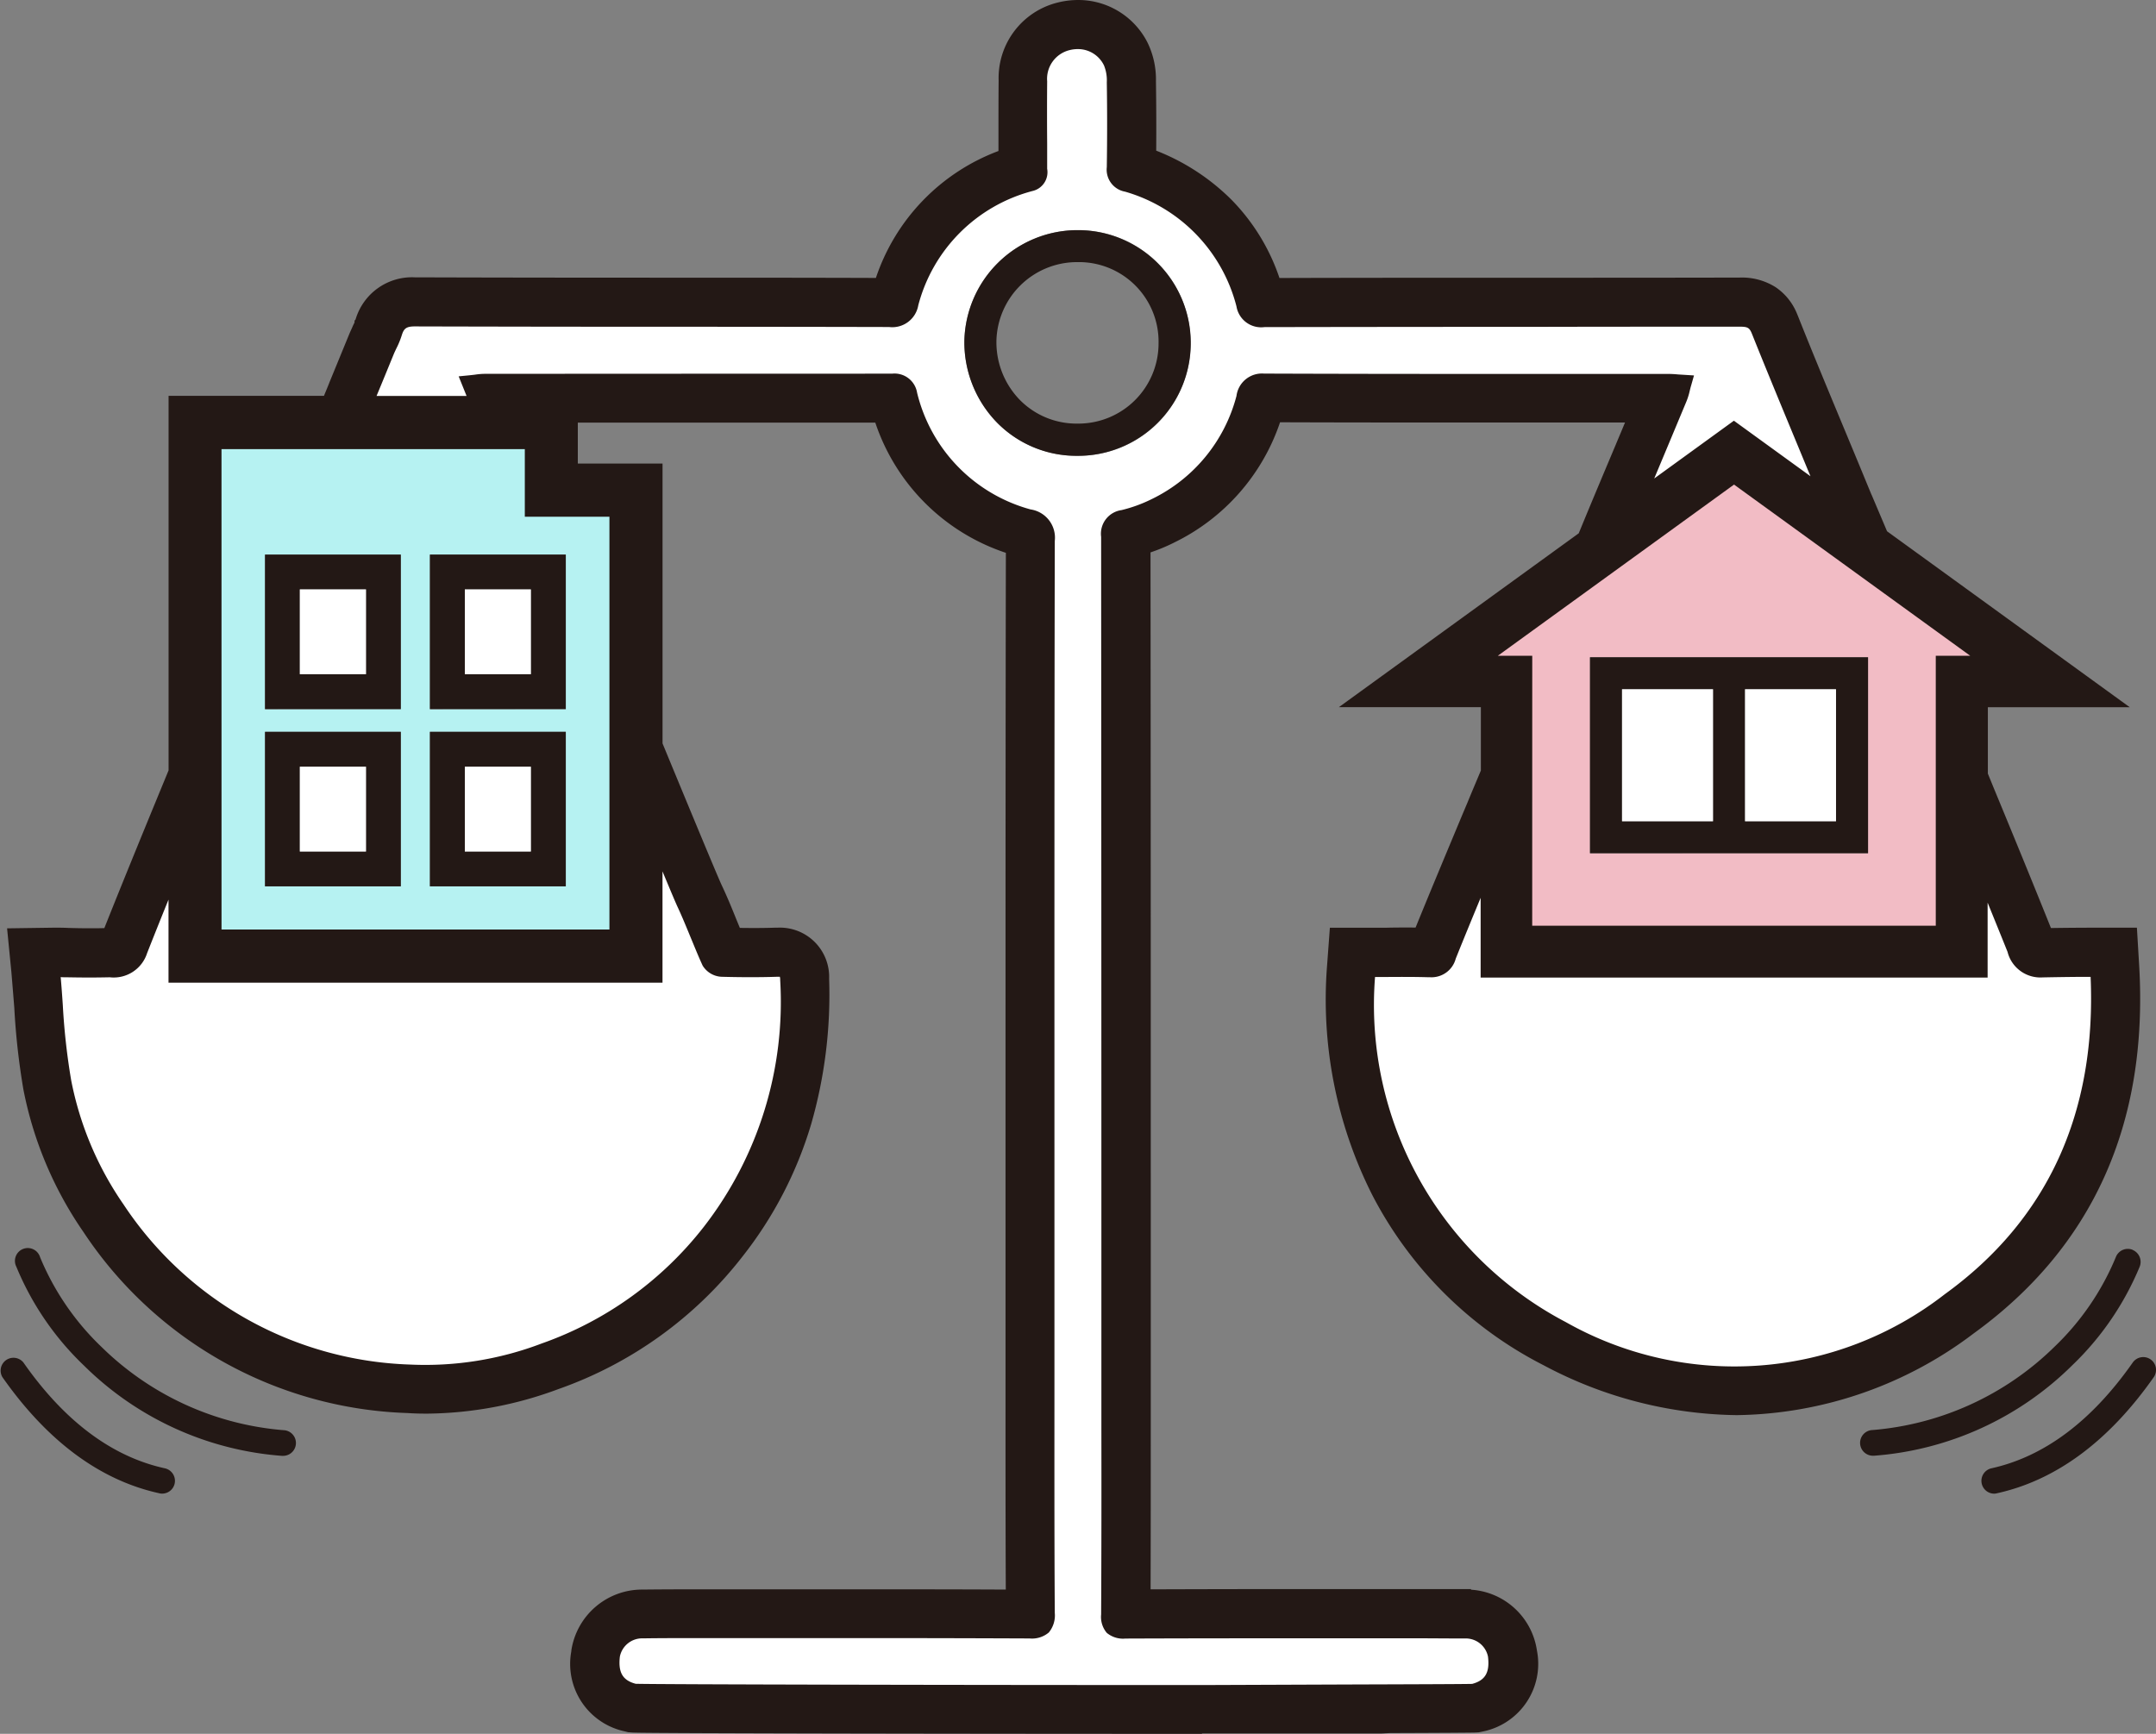
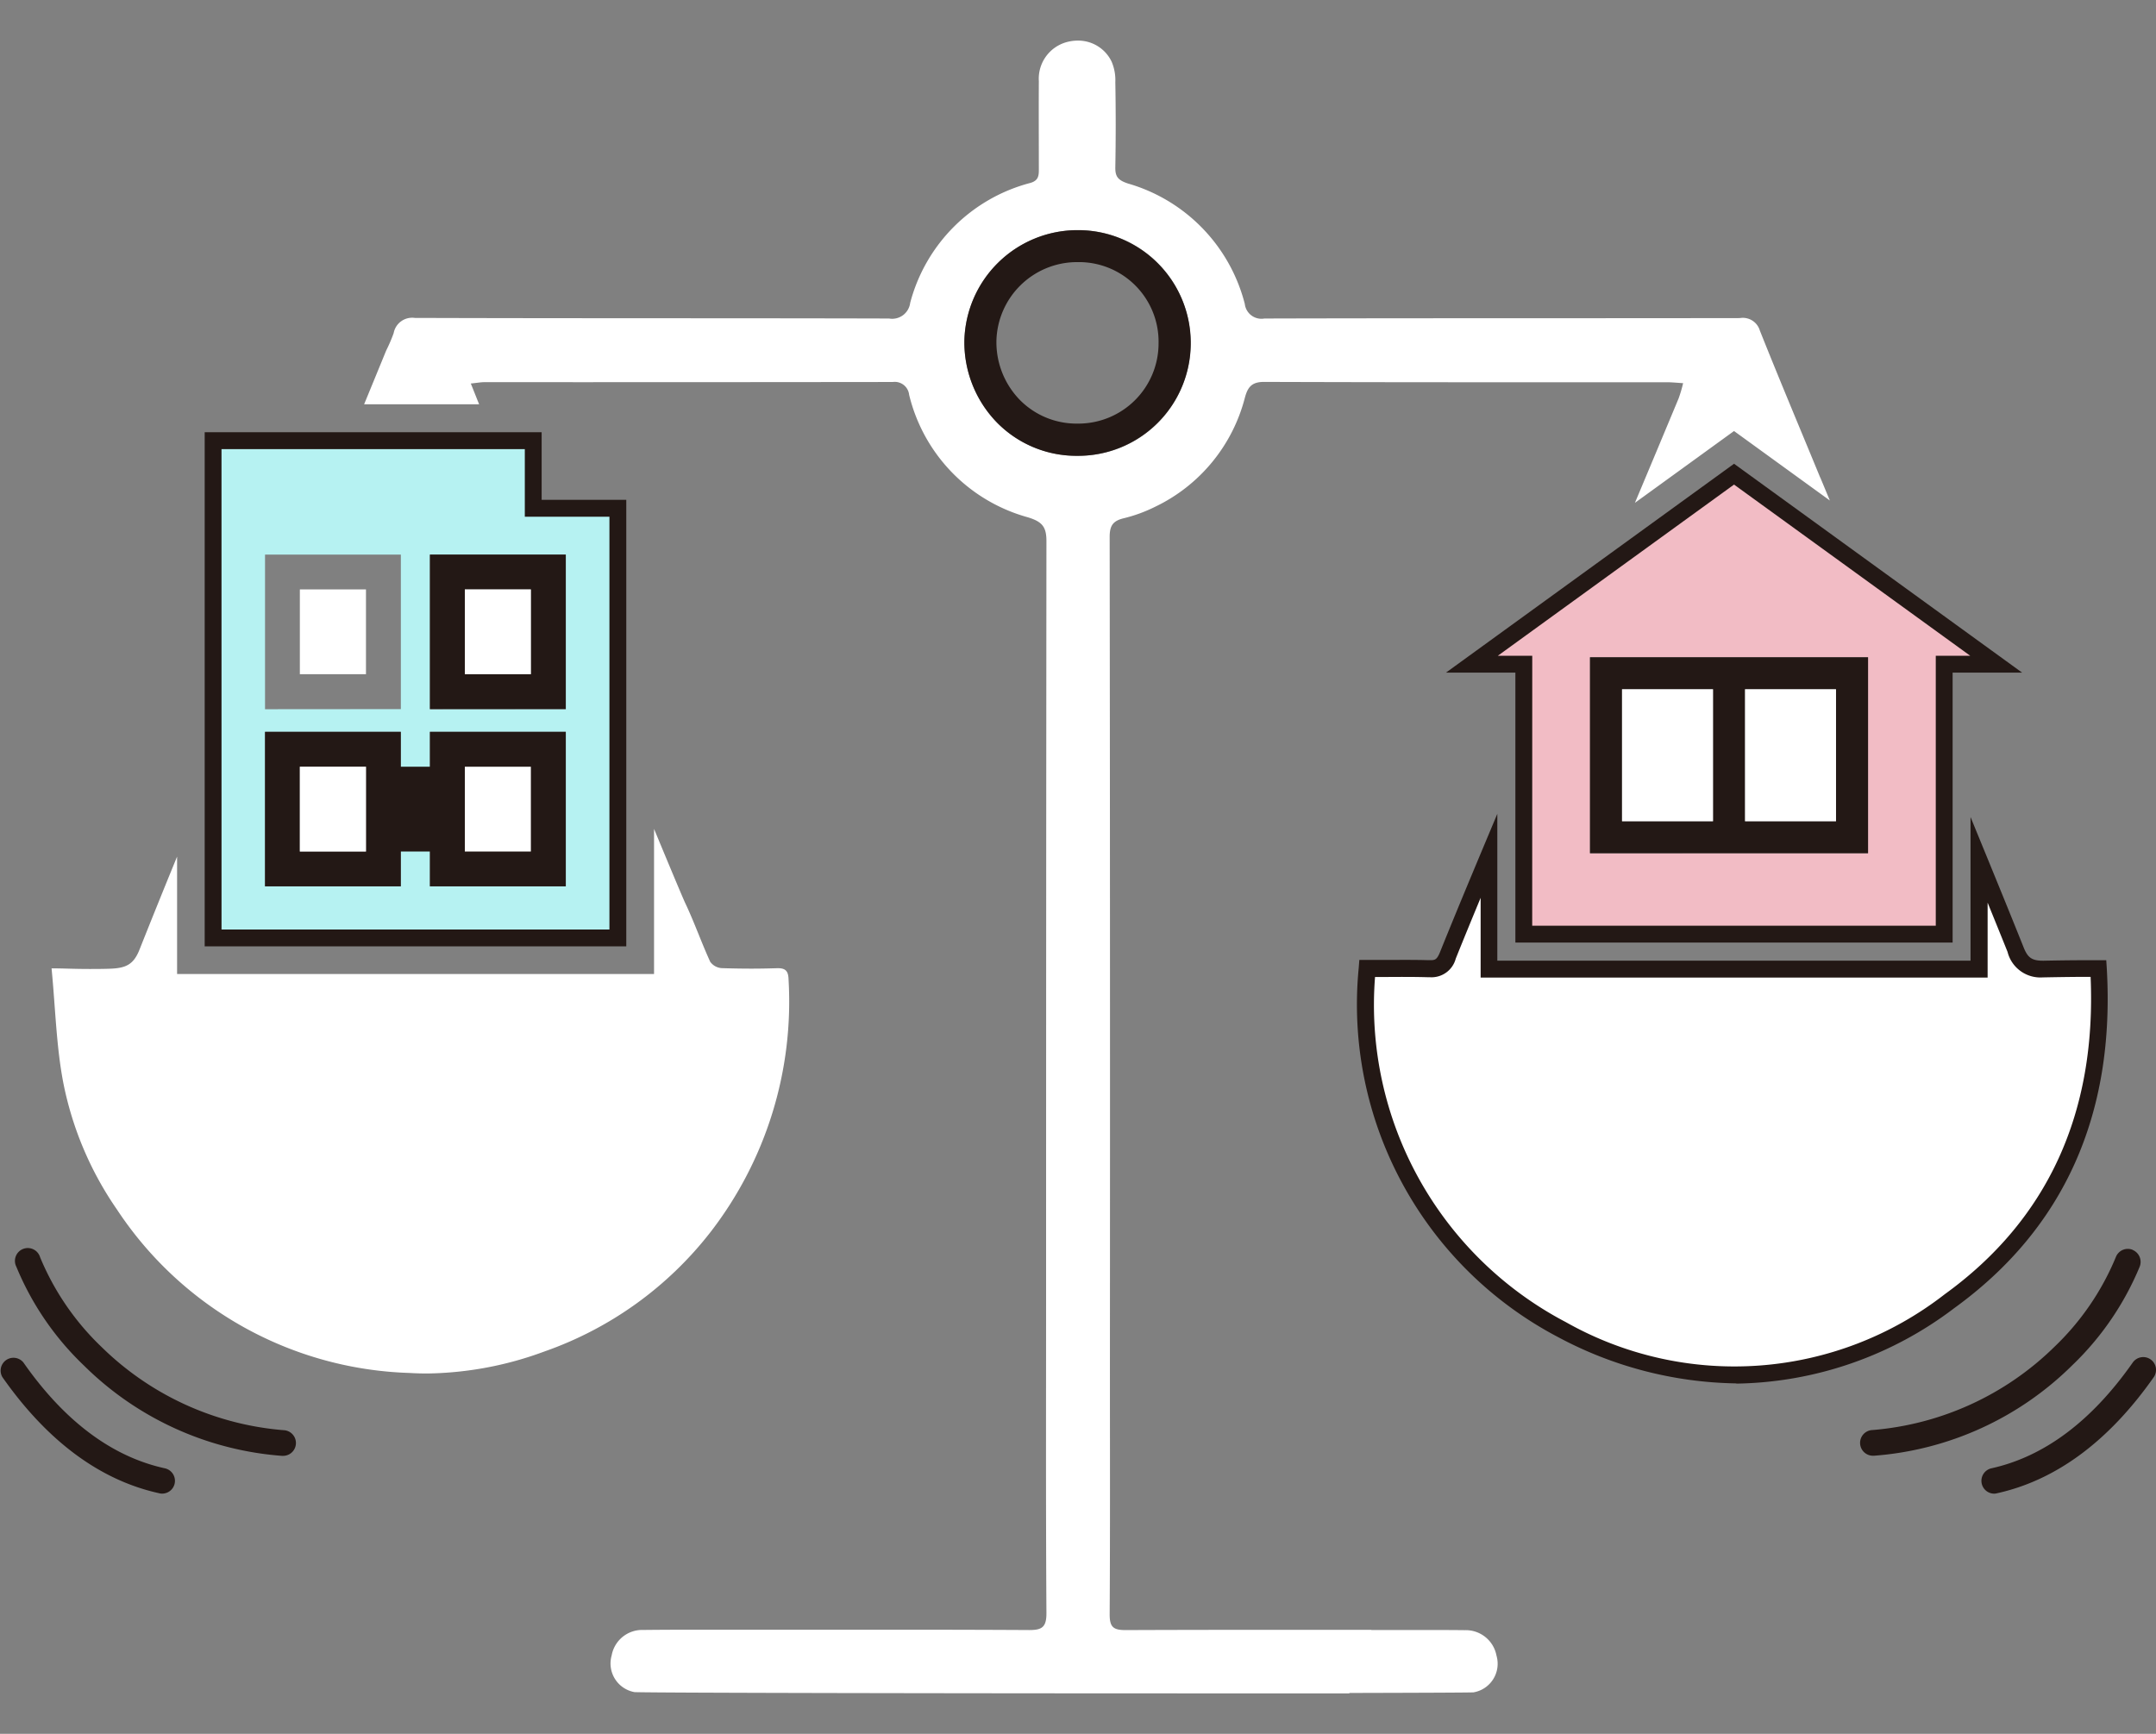
<svg xmlns="http://www.w3.org/2000/svg" width="100.719" height="81.01" viewBox="0 0 100.719 81.01">
  <rect x="0" y="0" width="100.719" height="81.01" fill="#808080" stroke="none" />
  <path d="M243.4,161.412a.6.6,0,0,1,.145.833c-2.1,2.991-4.567,4.818-7.334,5.424a.479.479,0,0,1-.126.016.6.6,0,0,1-.13-1.183c2.464-.542,4.689-2.2,6.611-4.944A.6.6,0,0,1,243.4,161.412Z" transform="translate(-142.933 -97.896)" fill="#231815" />
  <path d="M233.855,148.494a.606.606,0,0,1,.334.782,13.576,13.576,0,0,1-3.16,4.618,14.711,14.711,0,0,1-9.248,4.217.109.109,0,0,1-.035,0,.6.6,0,0,1-.039-1.2,13.719,13.719,0,0,0,8.493-3.883,12.292,12.292,0,0,0,2.877-4.205.6.6,0,0,1,.778-.334Z" transform="translate(-134.231 -90.095)" fill="#231815" />
-   <path d="M100.7,45.754c.424,7.236-2.126,12.9-7.578,16.845a18.317,18.317,0,0,1-10.832,3.738,19.25,19.25,0,0,1-8.831-2.283,18.052,18.052,0,0,1-7.837-7.778,19.869,19.869,0,0,1-2.075-10.541l.1-1.387h1.391c.283,0,.578,0,.865,0s.593-.008.9-.008c.275,0,.523,0,.751.008.79-1.945,1.611-3.907,2.405-5.8q.383-.914.774-1.851V33.256H64.912l10.313-7.479c.047-.114.094-.228.141-.338.535-1.3,1.085-2.61,1.619-3.879.22-.527.448-1.069.676-1.607h-7.57c-2.59,0-5.97,0-9.429-.012a9.3,9.3,0,0,1-4.854,5.671H55.8l-.008.012a9.208,9.208,0,0,1-1.285.511c.012,10.392.012,20.948.012,31.163v7.059c0,1,0,2,0,3.011,0,2.586,0,5.251-.008,7.9,2.81-.008,4.606-.012,6.96-.012h7.448l-.008.008c.248,0,.483,0,.707.008a2.947,2.947,0,0,1,2.944,2.5,2.829,2.829,0,0,1-2.2,3.353l-.153.035-.157.008c-.252.008-1.505.016-4.355.024v.02H64.2c-1.973,0-4.292,0-6.89,0-10.219,0-25.558-.02-26.557-.059h-.149l-.149-.043a2.826,2.826,0,0,1-2.2-3.345h0v-.008a2.95,2.95,0,0,1,2.944-2.5c.711-.008,1.466-.012,2.449-.012.448,0,.892,0,1.34,0h7.031c1.973,0,3.867,0,6.532.012-.016-3.549-.016-7.141-.012-10.623V54.632c0-9.338,0-18.991.016-28.49a9.683,9.683,0,0,1-3.985-2.421,9.548,9.548,0,0,1-2.225-3.773c-3.71,0-7.471,0-11.115,0H27.767v2.7h3.958V35.413c1.3,3.16,2.606,6.3,2.8,6.721.248.519.46,1.042.664,1.549.094.228.185.448.275.664.279,0,.558.008.829.008.377,0,.759,0,1.128-.016.031,0,.063,0,.094,0a1.9,1.9,0,0,1,1.989,2.008,21.412,21.412,0,0,1-.825,6.681,18.111,18.111,0,0,1-3.148,6.06,18.4,18.4,0,0,1-8.426,6.06,17.6,17.6,0,0,1-5.994,1.12c-.3,0-.6-.008-.892-.028A18.5,18.5,0,0,1,5.393,57.949a17.181,17.181,0,0,1-2.747-6.516,32.724,32.724,0,0,1-.421-3.753c-.043-.554-.086-1.124-.138-1.694L1.93,44.37l1.623-.024h.141c.2,0,.417,0,.641.012.287.008.613.016,1.014.016.291,0,.582,0,.892-.016h.071c1.026-2.586,2.095-5.188,3.125-7.676V19.492h7.129c.122-.295.244-.59.362-.88l.9-2.209v-.008l.008-.008c.051-.122.1-.232.149-.33a2.261,2.261,0,0,0,.138-.314h0l0-.008a2.355,2.355,0,0,1,2.417-1.776h.008c3.761.012,7.585.016,11.284.016,3.451,0,7.016,0,10.525.012A9.241,9.241,0,0,1,48.2,7.933V7.359c0-.979,0-1.989.008-2.987a3.245,3.245,0,0,1,2.464-3.266A3.576,3.576,0,0,1,51.53,1a3.241,3.241,0,0,1,2.889,1.769,3.552,3.552,0,0,1,.354,1.643c.016,1.12.02,2.3.008,3.5a9.984,9.984,0,0,1,3.628,2.3,9.245,9.245,0,0,1,2.24,3.777c3.977-.012,8.018-.012,11.928-.012,3.231,0,6.575,0,9.861-.008h.02a2.538,2.538,0,0,1,1.431.381,2.377,2.377,0,0,1,.888,1.136h0c.68,1.714,1.4,3.443,2.091,5.117q.366.873.723,1.741c.208.5.413,1,.621,1.5l.035.075L89,25.682l10.447,7.574H93.627v3.577l.287.7c.951,2.3,1.879,4.555,2.79,6.839.979-.016,1.662-.02,2.5-.02h1.411l.083,1.407ZM92.243,61.384c5.219-3.773,7.338-9.095,6.96-15.544-.876,0-1.549,0-2.547.024H96.61a1.2,1.2,0,0,1-1.293-.943q-.837-2.087-1.69-4.158v5.105h-22.9v-5.3c-.648,1.549-1.293,3.1-1.922,4.657-.189.46-.393.621-.833.621H67.9c-.366-.012-.731-.016-1.1-.016-.59,0-1.179.008-1.761.008-.5,6.854,2.559,13.516,9.1,16.88a17.719,17.719,0,0,0,8.147,2.118A16.828,16.828,0,0,0,92.243,61.384ZM92,31.628h2.429L82.178,22.746,69.931,31.628h2.425V44.241H92V31.629ZM86.655,23.98c-.149-.354-.295-.711-.444-1.065-.943-2.291-1.906-4.575-2.822-6.874a.827.827,0,0,0-.931-.578h-.012c-7.4.012-14.8,0-22.2.02a.783.783,0,0,1-.916-.68,7.888,7.888,0,0,0-5.459-5.628c-.472-.157-.6-.326-.59-.766.02-1.324.02-2.653,0-3.973a2.18,2.18,0,0,0-.177-.963A1.73,1.73,0,0,0,51.53,2.5a2,2,0,0,0-.5.063A1.772,1.772,0,0,0,49.7,4.388c-.012,1.368,0,2.732,0,4.1,0,.3.008.546-.4.66a7.856,7.856,0,0,0-5.608,5.608.849.849,0,0,1-.99.731h-.008c-7.381-.02-14.762,0-22.143-.028h0a.878.878,0,0,0-.986.711,7.2,7.2,0,0,1-.346.806q-.513,1.256-1.034,2.519h5.373c-.13-.318-.255-.641-.389-.971.283-.028.46-.063.641-.063q9.521-.006,19.05-.008h.024a.675.675,0,0,1,.762.6A7.851,7.851,0,0,0,49.2,24.778c.633.193.857.417.853,1.1q-.035,17.633-.016,35.258c0,4.944-.016,9.889.016,14.829,0,.645-.193.8-.782.8h-.039c-3-.012-5.043-.016-7.212-.016-1.662,0-3.4,0-5.695,0-.892,0-1.784,0-2.676,0-.81,0-1.623,0-2.433.012a1.448,1.448,0,0,0-1.474,1.191,1.359,1.359,0,0,0,1.073,1.714c.92.035,15.245.059,26.5.059,2.511,0,4.866,0,6.89,0a.035.035,0,0,1,0-.02c3.278-.008,5.491-.016,5.793-.028a1.355,1.355,0,0,0,1.073-1.718A1.458,1.458,0,0,0,69.6,76.76c-.723,0-1.45-.008-2.177-.008s-1.462,0-2.193,0l0-.008H61.469c-2.464,0-4.374,0-7.719.012-.578,0-.747-.145-.743-.731.024-3.895.012-7.782.012-11.673q0-19.331-.012-38.674c0-.523.157-.747.652-.869a6.967,6.967,0,0,0,1.466-.535A7.812,7.812,0,0,0,59.32,19.2c.138-.507.322-.755.9-.755h.02q4.923.018,9.849.016,4.475,0,8.949,0c.224,0,.448.024.759.043a6.393,6.393,0,0,1-.208.707q-1.014,2.447-2.044,4.885l4.63-3.356,4.477,3.246Zm-52.3,34.181A17.611,17.611,0,0,0,38.01,46.383c-.008-.381-.11-.55-.491-.55h-.051c-.389.012-.778.02-1.171.02q-.707,0-1.415-.024a.719.719,0,0,1-.531-.295c-.417-.908-.747-1.859-1.175-2.759-.13-.279-.7-1.647-1.45-3.451V46.1H9.437V40.617q-.89,2.175-1.761,4.359c-.279.7-.641.857-1.391.88-.354.008-.66.012-.935.012-.743,0-1.226-.028-1.655-.028H3.573c.181,1.863.22,3.62.542,5.314A15.739,15.739,0,0,0,6.627,57.1a17,17,0,0,0,13.685,7.64q.4.024.8.024a16.294,16.294,0,0,0,5.491-1.03,16.89,16.89,0,0,0,7.754-5.577ZM30.035,44.418V24.342H26.081v-3.16H11.127V44.418Z" transform="translate(-1.171 -0.595)" fill="#231815" />
  <path d="M196.586,106.95c.377,6.45-1.741,11.771-6.96,15.544a16.828,16.828,0,0,1-9.955,3.455,17.719,17.719,0,0,1-8.147-2.118c-6.544-3.364-9.6-10.026-9.1-16.88.582,0,1.171-.008,1.761-.008.369,0,.735,0,1.1.016h.075c.44,0,.645-.161.833-.621.629-1.556,1.273-3.109,1.922-4.657v5.3h22.9v-5.105q.849,2.075,1.69,4.158a1.2,1.2,0,0,0,1.293.943h.047C195.037,106.954,195.709,106.95,196.586,106.95Z" transform="translate(-98.553 -61.705)" fill="#fff" />
  <path d="M199.443,65.212h-2.429V77.825H177.375V65.212H174.95L187.2,56.33l12.247,8.882Zm-5.986,8.831V64.89h-12.99v9.154Z" transform="translate(-106.19 -34.179)" fill="#f2bcc5" />
  <path d="M201.979,78.11v9.154H188.99V78.11Zm-1.5,7.66V79.6h-4.249V85.77Zm-5.746,0V79.6h-4.249V85.77Z" transform="translate(-114.712 -47.399)" fill="#231815" />
  <rect width="4.249" height="6.167" transform="translate(81.522 32.205)" fill="#fff" />
  <path d="M111.309,25.228c.149.354.295.711.444,1.065l-4.477-3.246-4.63,3.356q1.026-2.441,2.044-4.885a6.39,6.39,0,0,0,.208-.707c-.31-.02-.535-.043-.759-.043q-4.475,0-8.949,0-4.929,0-9.849-.016h-.02c-.582,0-.766.248-.9.755a7.812,7.812,0,0,1-4.194,5.082,6.968,6.968,0,0,1-1.466.535c-.5.122-.652.346-.652.869q.024,19.343.012,38.674c0,3.891.012,7.778-.012,11.673,0,.586.165.731.743.731,3.345-.012,5.255-.012,7.719-.012h3.765a.014.014,0,0,0,0,.008c.731,0,1.462,0,2.193,0s1.454,0,2.177.008a1.458,1.458,0,0,1,1.474,1.191A1.355,1.355,0,0,1,95.1,81.981c-.3.012-2.515.02-5.793.028a.035.035,0,0,0,0,.02c-2.024,0-4.378,0-6.89,0-11.252,0-25.578-.024-26.5-.059a1.359,1.359,0,0,1-1.073-1.714,1.448,1.448,0,0,1,1.474-1.191c.81-.008,1.623-.012,2.433-.012.892,0,1.784,0,2.676,0,2.3,0,4.032,0,5.695,0,2.17,0,4.209,0,7.212.016h.039c.59,0,.786-.153.782-.8-.031-4.94-.016-9.885-.016-14.829q0-17.627.016-35.258c0-.68-.22-.9-.853-1.1a7.851,7.851,0,0,1-5.561-5.726.675.675,0,0,0-.762-.6h-.024q-9.527.012-19.05.008c-.181,0-.358.035-.641.063.134.33.259.652.389.971H43.28q.519-1.262,1.034-2.519a7.2,7.2,0,0,0,.346-.806.878.878,0,0,1,.986-.711h0c7.381.024,14.762.008,22.143.028H67.8a.849.849,0,0,0,.99-.731A7.856,7.856,0,0,1,74.4,11.456c.4-.114.4-.358.4-.66,0-1.364-.008-2.728,0-4.1a1.772,1.772,0,0,1,1.328-1.828,2,2,0,0,1,.5-.063,1.73,1.73,0,0,1,1.568.975,2.18,2.18,0,0,1,.177.963c.024,1.321.024,2.649,0,3.973-.008.44.118.609.59.766a7.888,7.888,0,0,1,5.459,5.628.783.783,0,0,0,.916.68c7.4-.02,14.8-.008,22.2-.02h.012a.827.827,0,0,1,.931.578c.916,2.3,1.879,4.583,2.822,6.874ZM81.887,18.967a5.242,5.242,0,0,0-5.251-5.306h-.075A5.291,5.291,0,0,0,71.322,18.8a5.375,5.375,0,0,0,1.525,3.852,5.2,5.2,0,0,0,3.694,1.552h.075A5.232,5.232,0,0,0,81.887,18.967Z" transform="translate(-26.27 -2.908)" fill="#fff" />
  <rect width="4.249" height="6.167" transform="translate(75.776 32.205)" fill="#fff" />
  <path d="M119.943,27.33a5.272,5.272,0,0,1-.02,10.545h-.075a5.2,5.2,0,0,1-3.694-1.552,5.374,5.374,0,0,1-1.525-3.852,5.291,5.291,0,0,1,5.239-5.141h.075Zm3.757,5.294a3.719,3.719,0,0,0-3.777-3.8h-.055a3.77,3.77,0,0,0-3.742,3.655,3.864,3.864,0,0,0,1.1,2.79,3.716,3.716,0,0,0,2.641,1.1h.059A3.748,3.748,0,0,0,123.7,32.624Z" transform="translate(-69.577 -16.577)" fill="#231815" />
  <path d="M40.547,105.569A17.611,17.611,0,0,1,36.9,117.348a16.89,16.89,0,0,1-7.754,5.577,16.294,16.294,0,0,1-5.491,1.03q-.4,0-.8-.024a17,17,0,0,1-13.685-7.64,15.739,15.739,0,0,1-2.511-5.95c-.322-1.694-.362-3.451-.542-5.314h.122c.428,0,.912.028,1.655.028.275,0,.582,0,.935-.012.751-.024,1.112-.185,1.391-.88q.867-2.181,1.761-4.359v5.487H34.262V98.51c.747,1.8,1.321,3.172,1.45,3.451.428.9.759,1.851,1.175,2.759a.718.718,0,0,0,.531.295q.707.024,1.415.024c.393,0,.782-.008,1.171-.02h.051C40.437,105.018,40.539,105.188,40.547,105.569Z" transform="translate(-3.708 -59.781)" fill="#fff" />
  <path d="M44.238,55.51V75.586H25.33V52.35H40.285v3.16h3.954ZM41.806,73.176v-7.22H35.458v7.22Zm0-8.281v-7.22H35.458V64.9ZM34.1,73.176v-7.22H27.755v7.22Zm0-8.281v-7.22H27.755V64.9Z" transform="translate(-15.374 -31.763)" fill="#b6f2f2" />
-   <path d="M57.447,86.97v7.22H51.1V86.97Zm-1.631,5.593V88.6H52.731v3.962Z" transform="translate(-31.016 -52.777)" fill="#231815" />
+   <path d="M57.447,86.97v7.22H51.1V86.97m-1.631,5.593V88.6H52.731v3.962Z" transform="translate(-31.016 -52.777)" fill="#231815" />
  <path d="M57.447,65.9v7.22H51.1V65.9Zm-1.631,5.589V67.527H52.731v3.962Z" transform="translate(-31.016 -39.988)" fill="#231815" />
  <rect width="3.085" height="3.962" transform="translate(21.715 35.824)" fill="#fff" />
  <rect width="3.085" height="3.962" transform="translate(21.715 27.539)" fill="#fff" />
  <path d="M37.843,86.97v7.22H31.5V86.97Zm-1.627,5.593V88.6H33.127v3.962Z" transform="translate(-19.12 -52.777)" fill="#231815" />
-   <path d="M37.843,65.9v7.22H31.5V65.9Zm-1.627,5.589V67.527H33.127v3.962Z" transform="translate(-19.12 -39.988)" fill="#231815" />
  <rect width="3.089" height="3.962" transform="translate(14.008 35.824)" fill="#fff" />
  <rect width="3.089" height="3.962" transform="translate(14.008 27.539)" fill="#fff" />
  <path d="M14.35,156.917a.6.6,0,0,1-.035,1.2.109.109,0,0,1-.035,0,14.7,14.7,0,0,1-9.248-4.217,13.466,13.466,0,0,1-3.16-4.618.6.6,0,1,1,1.108-.448,12.3,12.3,0,0,0,2.881,4.205A13.709,13.709,0,0,0,14.35,156.917Z" transform="translate(-1.108 -90.095)" fill="#231815" />
  <path d="M7.7,166.5a.6.6,0,0,1,.46.711.6.6,0,0,1-.586.472.488.488,0,0,1-.13-.016c-2.767-.605-5.231-2.433-7.33-5.424a.6.6,0,0,1,.979-.688C3.01,164.3,5.235,165.96,7.7,166.5Z" transform="translate(0 -97.896)" fill="#231815" />
-   <path d="M56.66,80.98c-10.113,0-25.551-.02-26.572-.059l-.232-.016-.149-.039a3.221,3.221,0,0,1-2.5-3.749v-.035a3.346,3.346,0,0,1,3.333-2.842c.711-.008,1.466-.012,2.452-.012.448,0,.9,0,1.344,0h7.027c1.875,0,3.679,0,6.139.012-.016-3.675-.012-7.385-.012-10.23V49.947c0-7.967,0-16.11.016-24.147a9.627,9.627,0,0,1-6.1-6.084H27.509V21.63h3.958V34.706c1.1,2.661,2.563,6.2,2.767,6.63.24.507.448,1.01.672,1.568l.173.421c.574.008,1.136.008,1.682-.012.059,0,.083,0,.106,0A2.3,2.3,0,0,1,39.249,45.7a21.869,21.869,0,0,1-.841,6.8,18.519,18.519,0,0,1-3.215,6.19,18.754,18.754,0,0,1-8.6,6.186,17.94,17.94,0,0,1-6.123,1.144c-.334,0-.637-.008-.92-.028A18.877,18.877,0,0,1,4.419,57.54a17.6,17.6,0,0,1-2.81-6.666,33,33,0,0,1-.424-3.8l-.016-.2c-.039-.491-.079-.99-.122-1.493l-.2-2.036,2.2-.031c.208,0,.424,0,.652.012.283.008.605.016,1,.016.228,0,.456,0,.692-.008,1.022-2.566,2.087-5.153,3-7.369V18.466h7.259c.086-.212.177-.424.259-.637l.924-2.252c.043-.106.1-.22.145-.326s.083-.177.1-.212v-.086l.047-.051A2.748,2.748,0,0,1,19.9,12.928c3.769.012,7.593.016,11.292.016,3.36,0,6.827,0,10.242.012a9.577,9.577,0,0,1,5.726-5.931v-.9c0-.794,0-1.6.008-2.4A3.628,3.628,0,0,1,49.931.088a3.915,3.915,0,0,1,.951-.118,3.624,3.624,0,0,1,3.235,1.977,3.931,3.931,0,0,1,.4,1.82c.016,1.093.02,2.177.012,3.242A10.27,10.27,0,0,1,58.043,9.3a9.568,9.568,0,0,1,2.244,3.659c3.887-.012,7.825-.012,11.645-.012,3.231,0,6.575,0,9.861-.008a2.941,2.941,0,0,1,1.67.448,2.728,2.728,0,0,1,1,1.238h0l.035.083c.586,1.478,1.207,2.975,1.808,4.425l.283.68c.173.413.342.825.515,1.238l.428,1.034c.134.326.267.648.4.971l.028.059.711,1.678,11.339,8.222H93.38v3.1l.255.625c.92,2.225,1.816,4.406,2.692,6.591.841-.012,1.474-.016,2.236-.016h1.78l.106,1.776c.432,7.377-2.17,13.158-7.739,17.187a18.687,18.687,0,0,1-11.064,3.812,19.644,19.644,0,0,1-9.012-2.327,18.442,18.442,0,0,1-8.006-7.947A20.268,20.268,0,0,1,62.512,45.07l.13-1.753h2.621c.452-.012.963-.012,1.383-.008.719-1.769,1.466-3.549,2.185-5.274l.244-.578c.2-.491.413-.986.621-1.486V33.012H63.062l11.205-8.124c.035-.083.067-.161.1-.24.531-1.293,1.085-2.606,1.619-3.875.145-.35.295-.7.444-1.061H69.457c-2.519,0-5.785,0-9.142-.012a9.691,9.691,0,0,1-4.948,5.62l-.039.02a8.633,8.633,0,0,1-1.065.44c.012,10.3.012,20.756.012,30.88V66.729c0,2.456,0,4.987-.008,7.5,2.586-.008,4.323-.012,6.567-.012h8.415l-.028.028a3.326,3.326,0,0,1,3.093,2.838,3.227,3.227,0,0,1-2.492,3.781l-.228.047-.157.008c-.275.008-1.611.016-3.981.024h0l-.393.02H56.679Zm-26.651-.849h.1c.975.043,16.043.063,26.545.063h8.01l.373-.02c2.606-.008,4.068-.016,4.343-.024H69.5l.118-.031a2.434,2.434,0,0,0,1.894-2.92,2.558,2.558,0,0,0-2.559-2.158l-1.2-.016H60.806c-2.354,0-4.15,0-6.96.012h-.4v-.393c.012-2.645.012-5.306.008-7.892V56.684c0-10.215,0-20.771-.012-31.163v-.287l.275-.086a9.249,9.249,0,0,0,1.175-.46l.02-.02.071-.028a8.924,8.924,0,0,0,4.638-5.428l.086-.279H60c3.459.012,6.839.012,9.429.012h8.163l-.232.546c-.228.538-.456,1.081-.676,1.607-.535,1.269-1.085,2.582-1.619,3.879-.047.114-.094.228-.141.338l-.043.1L65.46,32.253h5v3.9l-.031.071c-.22.527-.436,1.045-.652,1.56l-.24.578c-.755,1.8-1.537,3.671-2.283,5.518l-.1.252h-.271c-.476-.012-1.085-.012-1.635,0H63.349l-.075,1.026a19.471,19.471,0,0,0,2.032,10.333,18.3,18.3,0,0,0,26.922,6.186c5.337-3.86,7.833-9.413,7.416-16.5l-.059-1.038H98.544c-.833,0-1.517,0-2.492.02h-.271l-.1-.248c-.9-2.268-1.835-4.528-2.79-6.835l-.318-.766V32.257h5l-9.554-6.925L87.2,23.406c-.141-.342-.275-.664-.413-.99l-.428-1.034c-.169-.413-.342-.825-.515-1.234l-.283-.684c-.593-1.435-1.207-2.916-1.788-4.378l-.028-.063A1.988,1.988,0,0,0,83,14.068a2.155,2.155,0,0,0-1.214-.318c-3.305.008-6.65.008-9.881.008-3.911,0-7.951,0-11.928.012h-.287l-.086-.275a8.862,8.862,0,0,0-2.146-3.62,9.656,9.656,0,0,0-3.486-2.2l-.255-.1V7.3c.016-1.14.012-2.315,0-3.494a3.183,3.183,0,0,0-.307-1.462A2.9,2.9,0,0,0,50.1.874a2.867,2.867,0,0,0-2.166,2.889c-.008.8-.008,1.6-.008,2.39V7.595l-.259.094a8.858,8.858,0,0,0-5.6,5.8l-.09.271h-.287c-3.51-.008-7.074-.012-10.525-.012-3.7,0-7.523,0-11.284-.016a1.968,1.968,0,0,0-2.048,1.5l-.031.094a2.7,2.7,0,0,1-.134.291c-.043.086-.09.193-.138.307l-.02.039-.892,2.181c-.118.291-.24.586-.362.88l-.1.244h-7V36.148l-.031.071c-.951,2.3-2.063,5-3.121,7.672l-.1.248H5.57c-.3.012-.6.016-.892.016-.4,0-.735-.008-1.026-.016-.22-.008-.428-.012-.629-.012l-1.332.016.114,1.191c.047.507.086,1.01.122,1.505l.016.2a32.072,32.072,0,0,0,.417,3.71,16.791,16.791,0,0,0,2.684,6.367,18.121,18.121,0,0,0,14.53,8.12c.267.02.55.028.869.028a17.182,17.182,0,0,0,5.86-1.1,18,18,0,0,0,8.25-5.935A17.707,17.707,0,0,0,37.633,52.3a21.028,21.028,0,0,0,.81-6.56,1.531,1.531,0,0,0-1.6-1.627h-.094c-.617.02-1.289.016-1.961.008h-.259l-.373-.908c-.181-.448-.4-1-.656-1.529-.165-.354-1.03-2.429-2.81-6.74l-.031-.071V22.424H26.7V18.937H41.964l.086.271a9.2,9.2,0,0,0,2.134,3.62,9.338,9.338,0,0,0,3.824,2.323l.271.09v.287c-.016,8.128-.016,16.37-.016,24.43V64.025c0,2.948,0,6.819.012,10.62v.4h-.393c-2.665-.012-4.559-.012-6.532-.012H34.32c-.452,0-.892,0-1.34,0-.983,0-1.733,0-2.445.012a2.555,2.555,0,0,0-2.555,2.138V77.2a2.426,2.426,0,0,0,1.9,2.916l.11.028Z" transform="translate(-0.516 0.03)" fill="#231815" />
-   <path d="M22.977,121.294q-.413,0-.825-.024a17.44,17.44,0,0,1-13.988-7.809,16.128,16.128,0,0,1-2.574-6.1,32.183,32.183,0,0,1-.4-3.616c-.043-.57-.086-1.144-.141-1.733L5,101.58h.554c.189,0,.385,0,.613.012.476.012,1.081.024,1.969,0,.648-.02.833-.134,1.034-.633q.867-2.181,1.761-4.363l.759-1.847v7.09h21.5V93.48l.755,1.828c.77,1.859,1.324,3.176,1.442,3.435.232.487.44,1,.637,1.49.169.421.346.857.538,1.273a.731.731,0,0,0,.2.067c.833.028,1.7.028,2.547,0h.063c.574,0,.873.314.884.935a17.877,17.877,0,0,1-3.734,12.03,17.341,17.341,0,0,1-7.931,5.7,16.565,16.565,0,0,1-5.624,1.053ZM5.869,102.37c.039.444.071.884.1,1.317a30.884,30.884,0,0,0,.393,3.525,15.322,15.322,0,0,0,2.449,5.8A16.694,16.694,0,0,0,22.2,120.485a15.26,15.26,0,0,0,6.135-.983,16.586,16.586,0,0,0,7.578-5.451,17.135,17.135,0,0,0,3.569-11.524.579.579,0,0,0-.016-.161c-.016,0-.043,0-.083,0h-.051c-.837.028-1.725.024-2.6,0a1.093,1.093,0,0,1-.873-.523c-.2-.432-.377-.876-.554-1.3-.2-.483-.4-.979-.621-1.45-.083-.177-.33-.762-.7-1.651v5.2H10.907V98.762q-.507,1.25-1,2.5a1.637,1.637,0,0,1-1.745,1.128c-.916.02-1.525.008-2.012,0-.1,0-.193,0-.283-.008Z" transform="translate(-3.035 -56.728)" fill="#231815" />
  <path d="M44.025,75.372H24.33V51.35H40.071v3.16h3.954Zm-18.908-.786H43.238V55.3H39.285v-3.16H25.116Z" transform="translate(-14.768 -31.156)" fill="#231815" />
-   <path d="M81.509,81.812c-11.81,0-25.6-.024-26.514-.059l-.079-.012A1.736,1.736,0,0,1,53.549,79.6a1.838,1.838,0,0,1,1.863-1.537c.81-.008,1.623-.012,2.433-.012h8.371c2.169,0,4.209,0,7.212.016h.039c.291,0,.338-.047.338-.047s.051-.055.051-.358c-.024-3.706-.02-7.475-.016-11.123V55.782c0-9.244,0-18.8.016-28.207,0-.472-.071-.566-.574-.719a8.219,8.219,0,0,1-5.825-6c-.079-.291-.13-.31-.385-.31-6.391.008-12.726,0-19.074.008h-.083c.067.165.13.326.2.491l.22.542H41.79l.291-.707q.483-1.179.967-2.354c.043-.1.086-.189.13-.279a3.187,3.187,0,0,0,.2-.491,1.259,1.259,0,0,1,1.364-.994q5.854.018,11.7.016,5.223,0,10.447.012c.4,0,.5-.035.621-.452a8.234,8.234,0,0,1,5.872-5.872.272.272,0,0,0,.106-.043.993.993,0,0,0,.008-.232V9.012c0-.975,0-1.949,0-2.928A2.182,2.182,0,0,1,75.13,3.875a2.423,2.423,0,0,1,.59-.075,2.124,2.124,0,0,1,1.914,1.183,2.561,2.561,0,0,1,.224,1.144c.024,1.281.024,2.621,0,3.985,0,.252,0,.279.322.389a8.27,8.27,0,0,1,5.715,5.9c.09.338.161.389.535.389q6.32-.018,12.644-.012,4.781,0,9.558-.008a1.222,1.222,0,0,1,1.309.821c.641,1.611,1.317,3.239,1.969,4.811q.43,1.032.853,2.063c.075.177.149.358.224.538l.766,1.82-5.384-3.907L100.83,26.93l.542-1.293q1.026-2.441,2.044-4.885h0c.024-.063.047-.126.067-.2-.09,0-.173-.008-.255-.008H94.279q-4.929.006-9.849-.012c-.362,0-.436.067-.542.464a8.212,8.212,0,0,1-4.394,5.329,7.408,7.408,0,0,1-1.552.566c-.295.071-.354.118-.354.487q.018,16.065.012,32.126v9.476c0,2.865,0,5.829-.012,8.745a.74.74,0,0,0,.035.3h0a.87.87,0,0,0,.314.031c3.345-.012,5.255-.012,7.719-.012h4.712l-.008.008h1.246c.668,0,1.34,0,2.008,0h.173A1.856,1.856,0,0,1,95.65,79.6a1.737,1.737,0,0,1-1.368,2.15l-.079.012c-.267.012-1.843.02-5.42.028v.02H81.5Zm-26.443-.845c1.195.031,14.817.059,26.443.059L88.4,81c2.586-.008,5.27-.016,5.738-.028.617-.165.829-.538.739-1.277a1.061,1.061,0,0,0-1.089-.845h-.169c-.664,0-1.336-.008-2-.008H85.663c-2.464,0-4.374,0-7.719.012a1.188,1.188,0,0,1-.876-.267,1.158,1.158,0,0,1-.263-.861c.016-2.916.016-5.876.012-8.741v-9.48q0-16.059-.012-32.126a1.115,1.115,0,0,1,.951-1.25,6.68,6.68,0,0,0,1.383-.5,7.449,7.449,0,0,0,3.989-4.834,1.2,1.2,0,0,1,1.285-1.045c3.3.012,6.583.016,9.869.016h8.949a5,5,0,0,1,.523.024l.747.047-.134.472c-.028.09-.047.177-.067.255a3.07,3.07,0,0,1-.157.5c-.5,1.2-1,2.394-1.5,3.588l3.722-2.7,3.577,2.594c-.255-.613-.507-1.226-.762-1.839-.652-1.576-1.328-3.207-1.973-4.818-.114-.283-.2-.33-.566-.33-3.2,0-6.383,0-9.57.008q-6.32,0-12.644.012a1.169,1.169,0,0,1-1.3-.971,7.52,7.52,0,0,0-5.2-5.357,1.044,1.044,0,0,1-.857-1.148c.02-1.356.02-2.688,0-3.962a1.84,1.84,0,0,0-.13-.786,1.345,1.345,0,0,0-1.222-.766,1.536,1.536,0,0,0-.4.051,1.381,1.381,0,0,0-1.034,1.45c-.008.971-.008,1.945,0,2.916v1.175a.9.9,0,0,1-.684,1.038,7.482,7.482,0,0,0-5.337,5.341,1.232,1.232,0,0,1-1.368,1.014q-5.235-.012-10.454-.012-5.848,0-11.7-.016c-.413,0-.515.11-.613.432a3.931,3.931,0,0,1-.248.6c-.039.083-.079.165-.114.248-.267.652-.535,1.309-.81,1.969h4.205l-.369-.916.523-.051c.1-.012.189-.02.263-.031a3.313,3.313,0,0,1,.413-.035q9.521-.006,19.05-.008a1.067,1.067,0,0,1,1.167.892,7.477,7.477,0,0,0,5.3,5.451,1.335,1.335,0,0,1,1.132,1.474c-.02,9.4-.016,18.96-.016,28.2V66.535c0,3.643-.008,7.412.016,11.119a1.253,1.253,0,0,1-.279.916,1.215,1.215,0,0,1-.9.279h-.039c-3-.012-5.043-.016-7.212-.016H57.841c-.81,0-1.619,0-2.429.012a1.063,1.063,0,0,0-1.089.849c-.086.739.126,1.112.739,1.273Z" transform="translate(-25.365 -2.295)" fill="#231815" />
  <path d="M195.538,77.471H175.112V64.859H171.87L185.327,55.1l13.457,9.759h-3.246Zm-19.64-.786h18.853V64.073h1.611l-11.036-8-11.036,8H175.9Z" transform="translate(-104.32 -33.432)" fill="#231815" />
  <path d="M179.062,123.326a18.161,18.161,0,0,1-8.328-2.162,17.548,17.548,0,0,1-9.315-17.258l.028-.366h1.238c.668,0,1.34-.008,2,.012h.063c.236,0,.322-.02.468-.377.684-1.7,1.387-3.38,1.922-4.661l.755-1.8v6.862H190V96.863l.759,1.851c.566,1.383,1.132,2.767,1.69,4.162.2.523.369.7.928.7h.047c.994-.02,1.666-.024,2.547-.024h.369l.024.369c.4,6.835-2,12.18-7.122,15.886a17.224,17.224,0,0,1-10.187,3.529Zm-16.88-19a16.728,16.728,0,0,0,8.914,16.138,16,16,0,0,0,17.694-1.3c4.8-3.47,7.094-8.458,6.819-14.833-.7,0-1.317.008-2.166.024h-.055a1.581,1.581,0,0,1-1.659-1.191c-.307-.766-.621-1.537-.931-2.3v3.5H167.114v-3.726c-.369.892-.77,1.863-1.163,2.842a1.17,1.17,0,0,1-1.2.869h-.075c-.676-.02-1.328-.016-1.985-.012h-.507Z" transform="translate(-97.945 -58.689)" fill="#231815" />
</svg>